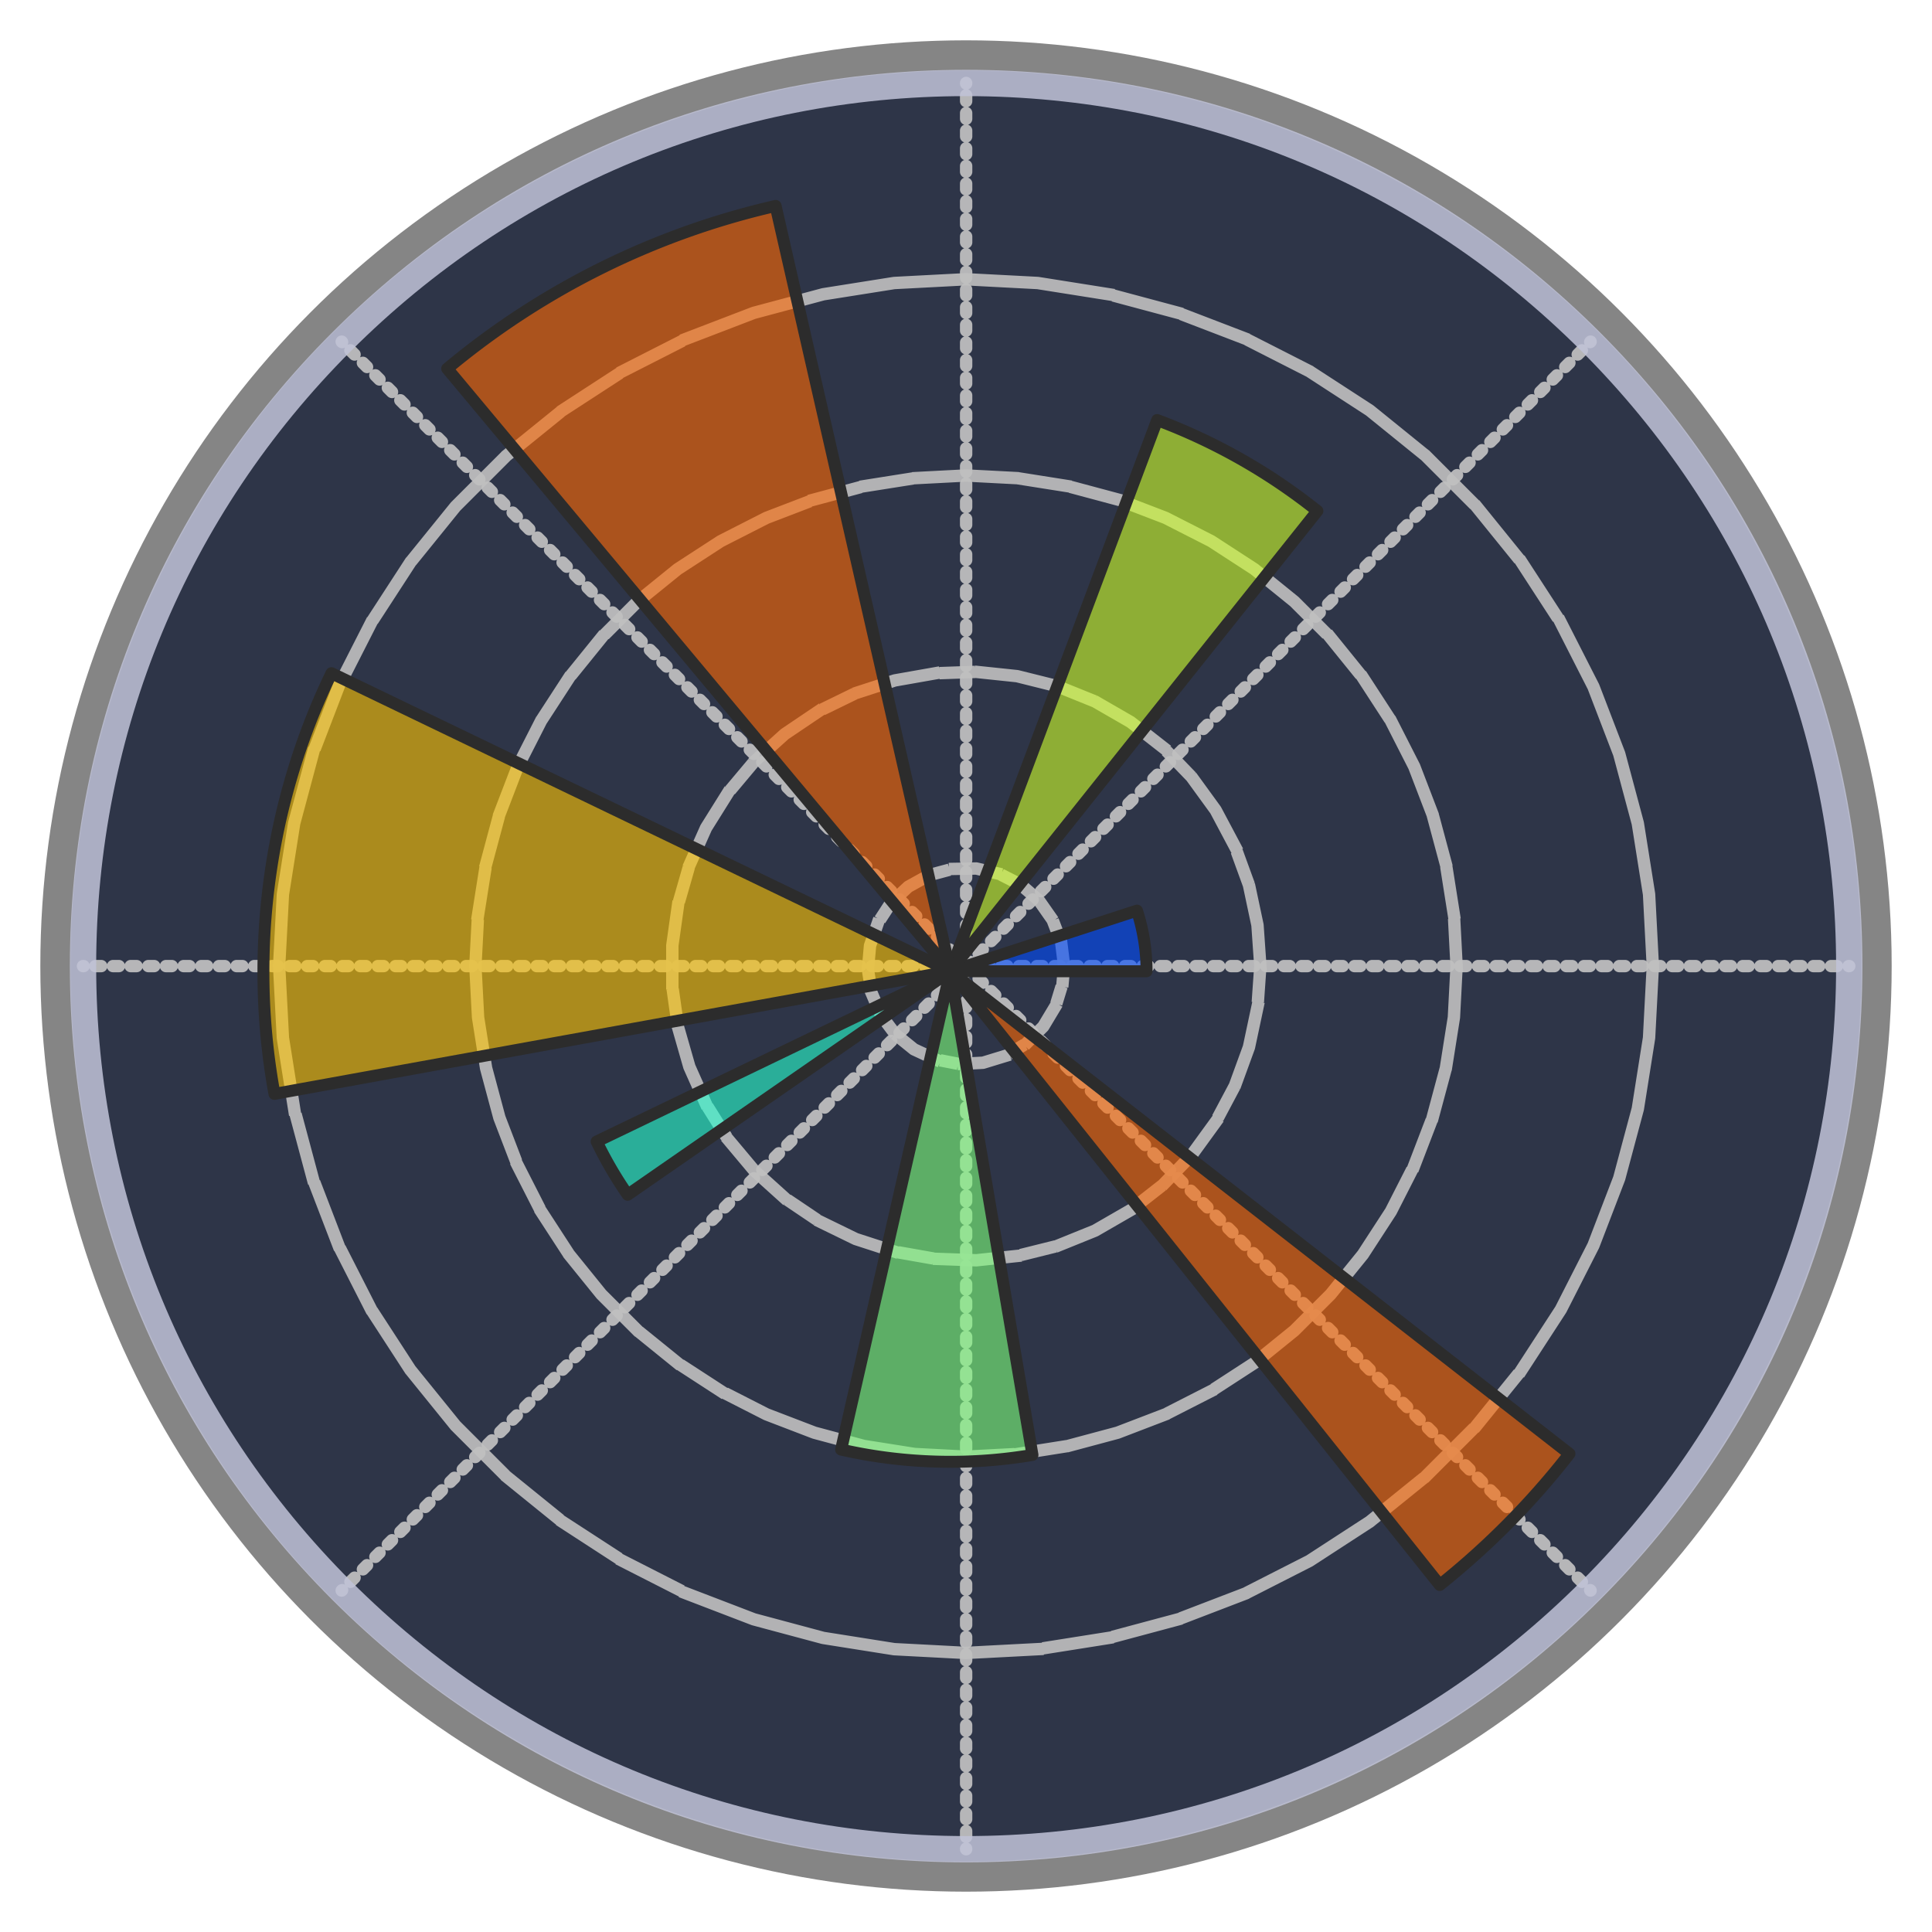
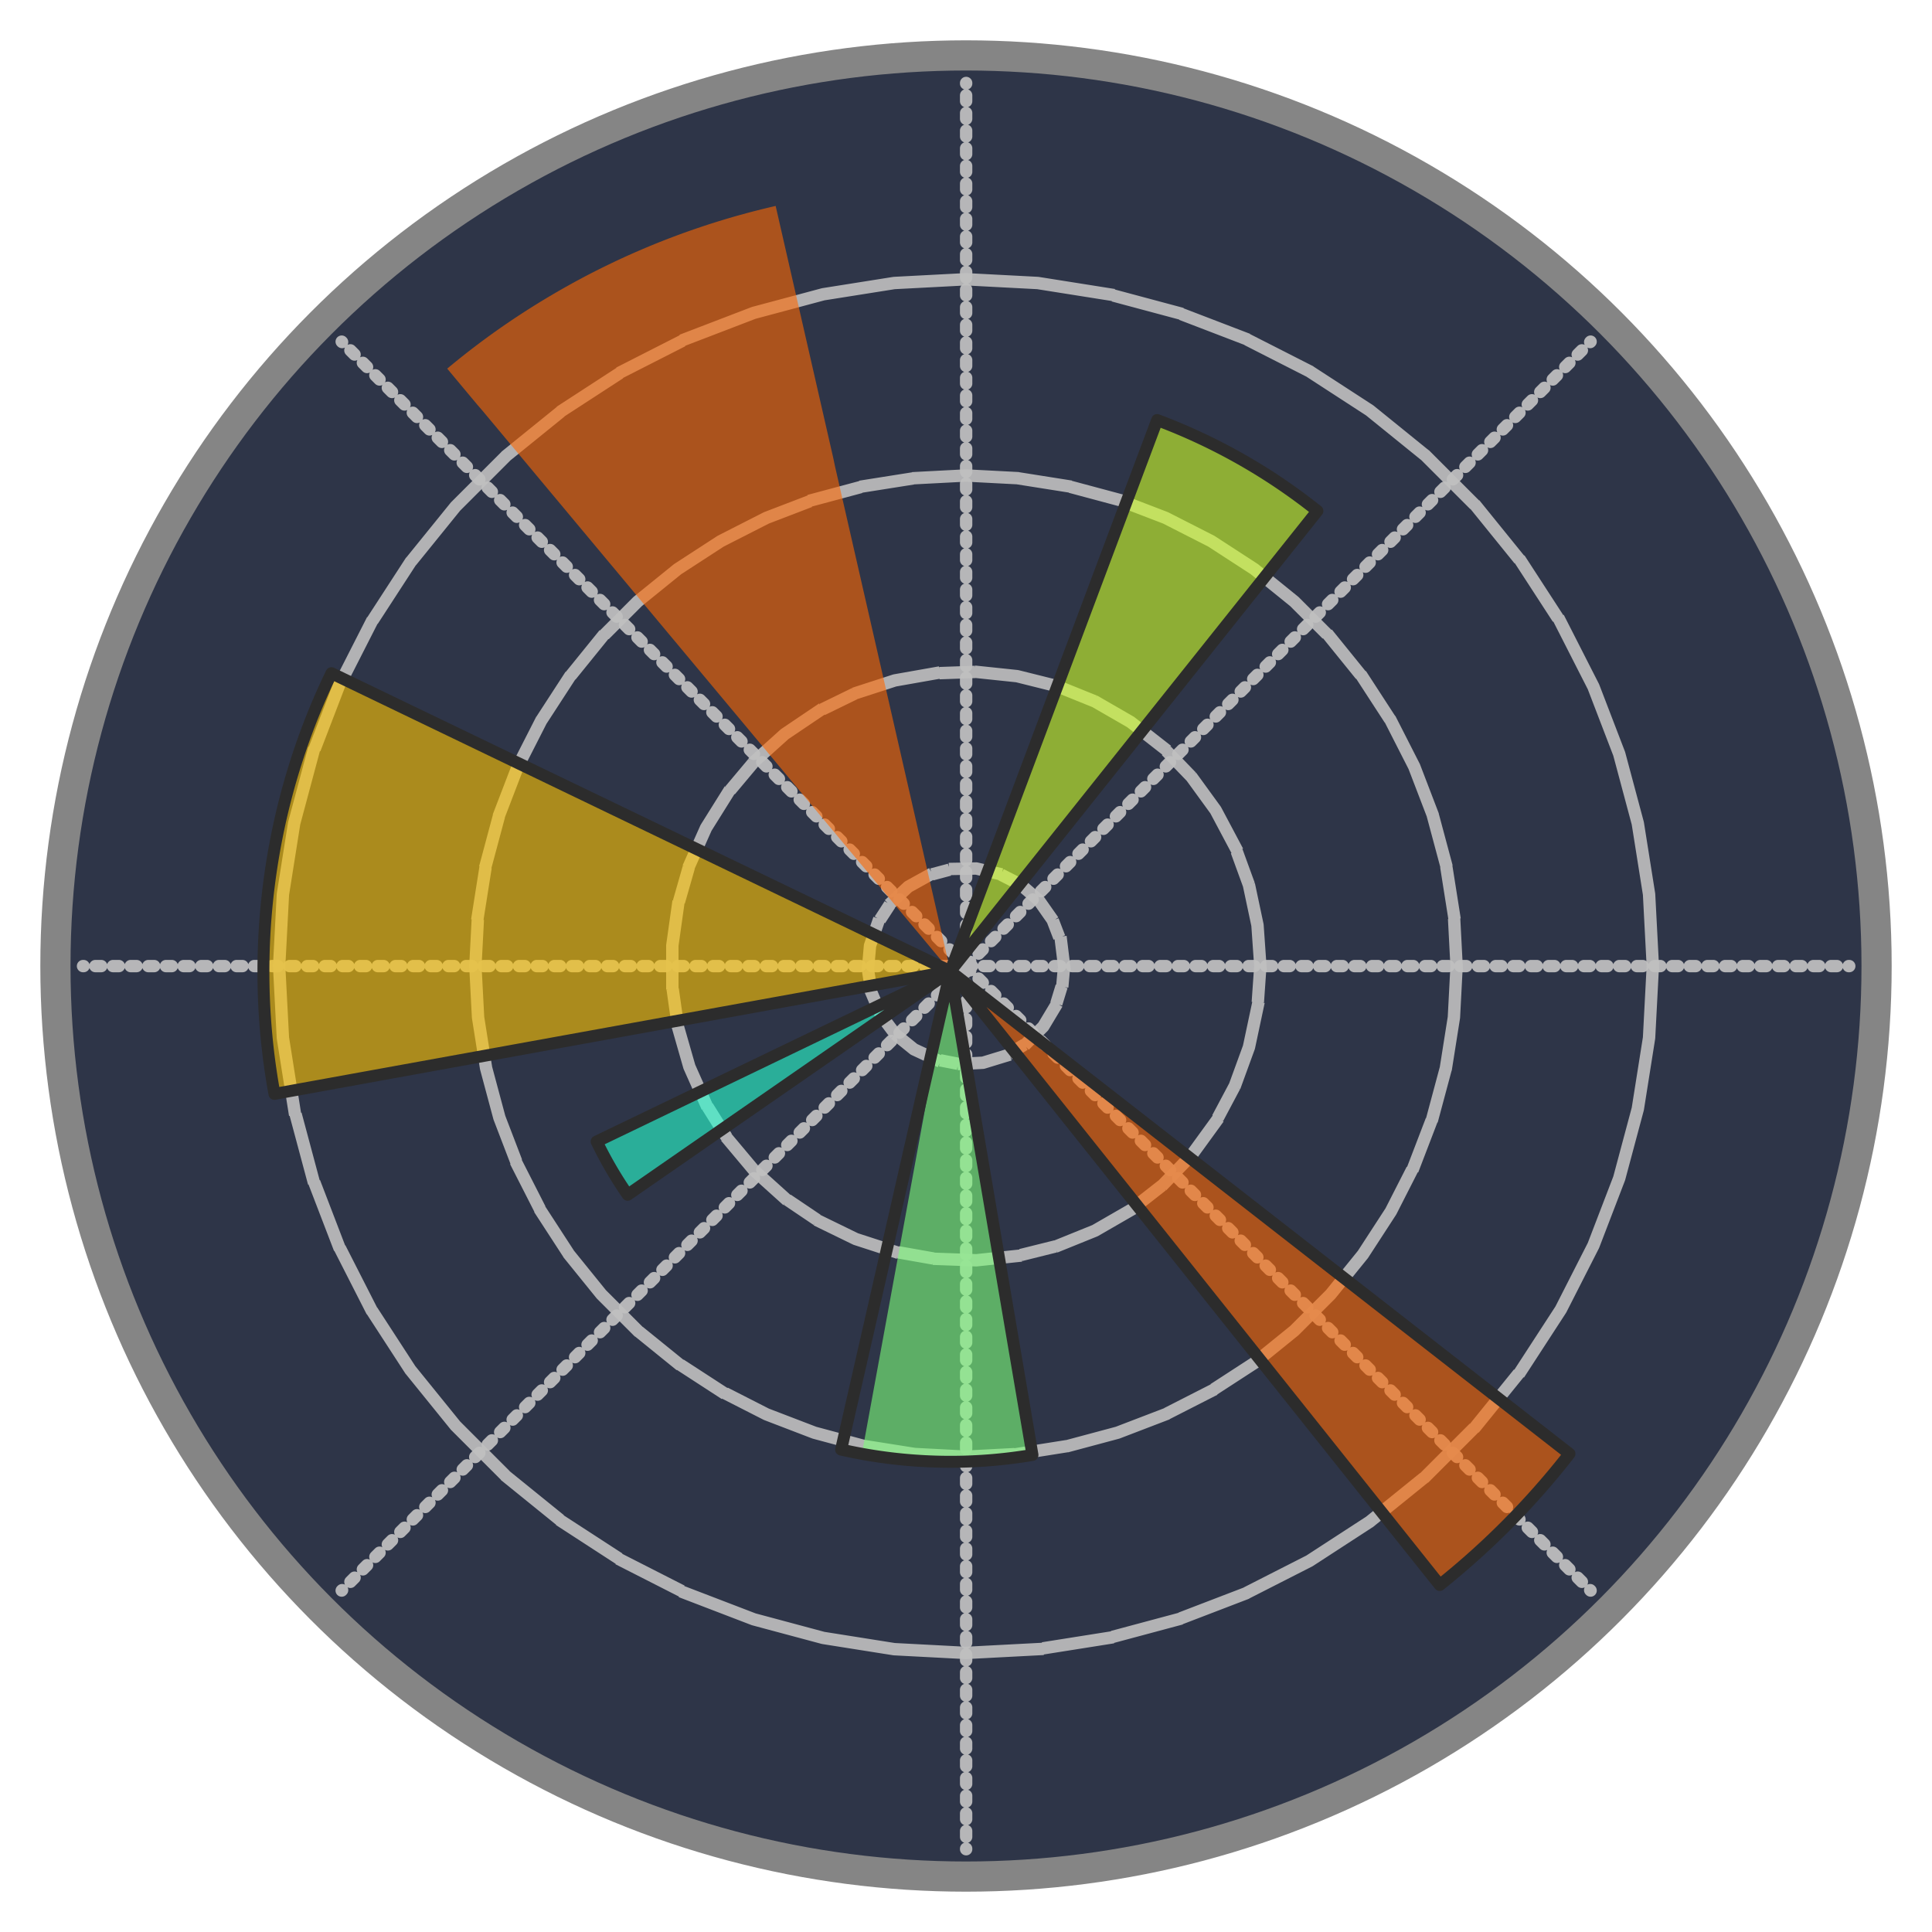
<svg xmlns="http://www.w3.org/2000/svg" xmlns:ns1="http://sodipodi.sourceforge.net/DTD/sodipodi-0.dtd" xmlns:ns2="http://www.inkscape.org/namespaces/inkscape" width="512" height="512" viewBox="0 0 512 512" version="1.1" id="svg1" xml:space="preserve" ns1:docname="matplotlib.svg" ns2:version="1.4.2 (f4327f4, 2025-05-13)">
  <ns1:namedview id="namedview1" pagecolor="#ffffff" bordercolor="#999999" borderopacity="1" ns2:showpageshadow="2" ns2:pageopacity="0" ns2:pagecheckerboard="0" ns2:deskcolor="#d1d1d1" ns2:zoom="0.5448313" ns2:cx="-93.606957" ns2:cy="573.57204" ns2:window-width="1920" ns2:window-height="1001" ns2:window-x="-9" ns2:window-y="-9" ns2:window-maximized="1" ns2:current-layer="g102" />
  <defs id="defs1" />
  <g id="layer1">
    <circle style="fill:#2e3548;fill-opacity:1;stroke:#858585;stroke-width:8;stroke-dasharray:none;stroke-opacity:1" id="path1" cx="256" cy="256" r="241.313" />
    <g id="g1" transform="matrix(3.831,0,0,3.831,-153.325,0.837)">
      <path fill="none" stroke="#858585" stroke-dasharray="0.407, 0.814" stroke-linecap="round" stroke-linejoin="round" stroke-miterlimit="7.976" stroke-width="0.856" d="m 106.855,66.611 h 61.09 m -61.09,0 43.197,-43.196 m -43.197,43.196 V 5.521 m 0,61.09 -43.196,-43.196 m 43.196,43.196 H 45.765 m 61.09,0 -43.196,43.197 M 106.855,66.611 v 61.09 m 0,-61.09 43.197,43.197" opacity="0.9" id="path2" style="stroke:#c5c5c5;stroke-opacity:1" />
      <g fill="none" stroke="#818181" stroke-dasharray="0.407, 0.814" stroke-linecap="square" stroke-linejoin="round" stroke-miterlimit="199.409" stroke-width="0.856" id="g6" transform="translate(42.868,2.826)" style="stroke:#c0c0c0;stroke-opacity:1">
        <path d="m 70.764,63.784 -0.202,-1.643 -0.593,-1.543 -0.949,-1.355 -1.25,-1.085 -1.474,-0.751 -1.61,-0.373 -1.654,0.03 -1.599,0.429 -1.447,0.801 -1.209,1.128 -0.9,1.388 -0.539,1.565 -0.145,1.649 0.259,1.634 0.646,1.523 0.994,1.321 1.286,1.041 1.5,0.698 1.623,0.316 1.653,-0.086 1.582,-0.484 1.418,-0.852 1.17,-1.17 0.851,-1.417 0.484,-1.582 0.105,-1.182 v 0" opacity="0.9" id="path3" style="stroke:#c0c0c0;stroke-opacity:1" />
        <path d="m 84.339,63.784 -0.198,-2.833 -0.59,-2.779 -0.973,-2.669 -1.333,-2.509 -1.67,-2.299 -1.973,-2.044 -2.238,-1.75 -2.461,-1.42 -2.633,-1.064 -2.758,-0.688 -2.825,-0.297 -2.84,0.099 -2.797,0.494 -2.702,0.877 -2.554,1.246 -2.356,1.588 -2.111,1.901 -1.826,2.177 -1.506,2.408 -1.155,2.596 -0.782,2.73 -0.396,2.814 v 2.842 l 0.396,2.814 0.782,2.73 1.155,2.596 1.506,2.408 1.826,2.177 2.111,1.902 2.356,1.588 2.554,1.245 2.702,0.877 2.798,0.494 2.84,0.1 2.824,-0.298 2.758,-0.687 2.633,-1.065 2.461,-1.42 2.238,-1.75 1.973,-2.044 1.67,-2.299 1.333,-2.51 0.972,-2.668 0.591,-2.779 0.198,-2.83 v 0" opacity="0.9" id="path4" style="stroke:#c0c0c0;stroke-opacity:1" />
        <path d="m 97.914,63.784 -0.185,-3.548 -0.555,-3.509 -0.92,-3.43 -1.272,-3.317 -1.613,-3.166 -1.935,-2.978 -2.236,-2.762 -2.512,-2.511 -2.761,-2.236 -2.979,-1.935 -3.165,-1.613 -3.317,-1.273 -3.43,-0.919 -3.51,-0.555 -3.548,-0.185 -3.548,0.185 -3.508,0.555 -3.43,0.92 -3.318,1.272 -3.165,1.613 -2.979,1.935 -2.761,2.236 -2.512,2.511 -2.236,2.762 -1.935,2.978 -1.613,3.166 -1.273,3.317 -0.919,3.43 -0.555,3.509 -0.185,3.548 0.185,3.548 0.555,3.509 0.92,3.43 1.272,3.317 1.613,3.166 1.935,2.978 2.236,2.762 2.512,2.511 2.761,2.236 2.979,1.935 3.165,1.614 3.317,1.272 3.43,0.92 3.51,0.555 3.547,0.185 3.549,-0.185 3.508,-0.556 3.43,-0.919 3.318,-1.272 3.165,-1.614 2.979,-1.935 2.761,-2.236 2.512,-2.511 2.236,-2.762 1.935,-2.978 1.613,-3.166 1.272,-3.317 0.92,-3.43 0.555,-3.509 0.185,-3.548 v 0" opacity="0.9" id="path5" style="stroke:#c0c0c0;stroke-opacity:1" />
        <path d="m 111.489,63.784 -0.26,-4.966 -0.78,-4.911 -1.286,-4.804 -1.782,-4.642 -2.257,-4.432 -2.709,-4.171 -3.13,-3.866 -3.516,-3.517 -3.866,-3.13 -4.171,-2.709 -4.432,-2.256 -4.642,-1.781 -4.804,-1.287 -4.912,-0.779 -4.966,-0.26 -4.966,0.26 -4.91,0.779 -4.805,1.287 -4.642,1.781 -4.432,2.257 -4.17,2.71 -3.867,3.13 -3.517,3.516 -3.13,3.866 -2.708,4.17 -2.257,4.433 -1.782,4.642 -1.287,4.804 -0.778,4.911 -0.261,4.966 0.26,4.966 0.779,4.911 1.287,4.805 1.782,4.642 2.257,4.431 2.709,4.171 3.13,3.866 3.516,3.517 3.866,3.13 4.171,2.709 4.432,2.257 4.642,1.781 4.804,1.288 4.911,0.778 4.966,0.26 4.966,-0.26 4.912,-0.778 4.804,-1.288 4.642,-1.781 4.432,-2.257 4.17,-2.71 3.867,-3.129 3.516,-3.517 3.13,-3.866 2.71,-4.17 2.256,-4.432 1.782,-4.642 1.287,-4.805 0.778,-4.91 0.261,-4.967 v 0" opacity="0.9" id="path6" style="stroke:#c0c0c0;stroke-opacity:1" />
      </g>
-       <path fill="#11557c" d="m 106.855,128.611 c -16.56,0 -32.13,-6.449 -43.84,-18.159 -11.71,-11.71 -18.16,-27.28 -18.16,-43.841 0,-16.561 6.449,-32.13 18.159,-43.841 11.71,-11.711 27.28,-18.159 43.841,-18.159 16.561,0 32.131,6.449 43.841,18.159 11.71,11.71 18.159,27.28 18.159,43.841 0,16.561 -6.449,32.131 -18.159,43.841 -11.71,11.71 -27.28,18.159 -43.841,18.159 z m 0,-122.18 c -16.074,0 -31.187,6.26 -42.553,17.626 -11.367,11.367 -17.627,26.479 -17.627,42.554 0,16.075 6.26,31.188 17.626,42.554 11.366,11.366 26.479,17.626 42.554,17.626 16.075,0 31.188,-6.26 42.554,-17.626 11.366,-11.366 17.626,-26.479 17.626,-42.554 0,-16.075 -6.26,-31.187 -17.626,-42.554 -11.367,-11.366 -26.479,-17.626 -42.554,-17.626 z" id="path7" style="fill:#c0c3d7;fill-opacity:0.858" />
      <g id="g102" transform="translate(41.784,3.184)">
-         <path fill="#004cff" d="m 63.975,63.784 0.129,-0.042 0.129,-0.042 0.129,-0.042 0.129,-0.042 0.129,-0.042 0.129,-0.042 0.129,-0.042 0.129,-0.042 0.129,-0.042 0.129,-0.042 0.129,-0.042 0.129,-0.042 0.129,-0.042 0.129,-0.042 0.129,-0.042 0.129,-0.042 0.129,-0.042 0.129,-0.042 0.129,-0.042 0.129,-0.042 0.129,-0.042 0.129,-0.042 0.129,-0.042 0.129,-0.042 0.129,-0.042 0.129,-0.042 0.129,-0.042 0.129,-0.042 0.129,-0.042 0.129,-0.042 0.129,-0.042 0.129,-0.042 0.129,-0.042 0.129,-0.042 0.129,-0.042 0.129,-0.042 0.129,-0.042 0.129,-0.042 0.129,-0.042 0.129,-0.042 0.129,-0.042 0.129,-0.042 0.129,-0.042 0.129,-0.042 0.129,-0.042 0.129,-0.042 0.129,-0.042 0.129,-0.042 0.129,-0.042 0.129,-0.042 0.129,-0.042 0.129,-0.042 0.129,-0.042 0.129,-0.042 0.129,-0.042 0.129,-0.042 0.129,-0.042 0.129,-0.042 0.129,-0.042 0.129,-0.042 0.129,-0.042 0.129,-0.042 0.129,-0.042 0.129,-0.042 0.129,-0.042 0.129,-0.042 0.129,-0.042 0.129,-0.042 0.129,-0.042 0.129,-0.042 0.129,-0.042 0.129,-0.042 0.129,-0.042 0.129,-0.042 0.129,-0.042 0.129,-0.042 0.129,-0.042 0.129,-0.042 0.129,-0.042 0.129,-0.042 0.129,-0.042 0.129,-0.042 0.129,-0.042 0.129,-0.042 0.129,-0.042 0.129,-0.042 0.129,-0.042 0.129,-0.042 0.129,-0.042 0.129,-0.042 0.129,-0.042 0.129,-0.042 0.129,-0.042 0.129,-0.042 0.129,-0.042 0.129,-0.042 0.129,-0.042 0.129,-0.042 0.129,-0.042 0.129,-0.042 0.025,0.046 0.013,0.041 0.013,0.041 0.013,0.041 0.013,0.041 0.013,0.041 0.012,0.041 0.012,0.041 0.011,0.039 0.012,0.041 0.012,0.041 0.012,0.041 0.012,0.041 0.011,0.041 0.011,0.041 0.011,0.041 0.011,0.041 0.011,0.041 0.011,0.041 0.011,0.041 0.011,0.041 0.01,0.041 0.01,0.041 0.01,0.041 0.01,0.041 0.01,0.041 0.01,0.042 0.01,0.042 0.009,0.042 0.009,0.042 0.009,0.042 0.009,0.042 0.009,0.042 0.009,0.042 0.009,0.042 0.009,0.042 0.009,0.042 0.008,0.042 0.008,0.042 0.008,0.042 0.008,0.042 0.008,0.042 0.008,0.042 0.007,0.042 0.007,0.042 0.007,0.042 0.007,0.042 0.007,0.042 0.007,0.042 0.007,0.042 0.007,0.042 0.007,0.042 0.006,0.042 0.006,0.042 0.006,0.042 0.006,0.042 0.006,0.042 0.006,0.042 0.006,0.042 0.005,0.042 0.005,0.042 0.005,0.042 0.005,0.042 0.005,0.042 0.005,0.042 0.005,0.042 0.005,0.042 0.004,0.042 0.004,0.042 0.004,0.042 0.004,0.042 0.004,0.042 0.004,0.042 0.004,0.043 0.003,0.043 0.003,0.043 0.003,0.043 0.003,0.043 0.003,0.043 0.003,0.043 0.003,0.043 0.003,0.043 0.002,0.043 0.002,0.043 0.002,0.043 0.002,0.043 0.002,0.043 0.002,0.043 0.002,0.043 10e-4,0.043 0.001,0.043 0.001,0.043 10e-4,0.043 0.001,0.043 0.001,0.043 10e-4,0.043 v 0.172 H 64.11 Z" opacity="0.6" id="path8" />
        <path fill="#ceff29" d="m 63.975,63.784 0.143,-0.381 0.143,-0.381 0.143,-0.381 0.143,-0.381 0.143,-0.381 0.143,-0.381 0.143,-0.381 0.143,-0.381 0.143,-0.381 0.143,-0.381 0.143,-0.381 0.143,-0.381 0.143,-0.381 0.143,-0.381 0.143,-0.381 0.143,-0.381 0.143,-0.381 0.143,-0.381 0.143,-0.381 0.143,-0.381 0.143,-0.381 0.143,-0.381 0.143,-0.381 0.143,-0.381 0.143,-0.381 0.143,-0.381 0.143,-0.381 0.143,-0.381 0.143,-0.381 0.143,-0.381 0.143,-0.381 0.143,-0.381 0.143,-0.381 0.143,-0.381 0.143,-0.381 0.143,-0.381 0.143,-0.381 0.143,-0.381 0.143,-0.381 0.143,-0.381 0.143,-0.381 0.143,-0.381 0.143,-0.381 0.143,-0.381 0.143,-0.381 0.143,-0.381 0.143,-0.381 0.143,-0.381 0.143,-0.381 0.143,-0.381 0.143,-0.381 0.143,-0.381 0.143,-0.381 0.143,-0.381 0.143,-0.381 0.143,-0.381 0.143,-0.381 0.143,-0.381 0.143,-0.381 0.143,-0.381 0.143,-0.381 0.143,-0.381 0.143,-0.381 0.143,-0.381 0.143,-0.381 0.143,-0.381 0.143,-0.381 0.143,-0.381 0.143,-0.381 0.143,-0.381 0.143,-0.381 0.143,-0.381 0.143,-0.381 0.143,-0.381 0.143,-0.381 0.143,-0.381 0.143,-0.381 0.143,-0.381 0.143,-0.381 0.143,-0.381 0.143,-0.381 0.143,-0.381 0.143,-0.381 0.143,-0.381 0.143,-0.381 0.143,-0.381 0.143,-0.381 0.143,-0.381 0.143,-0.381 0.143,-0.381 0.143,-0.381 0.143,-0.381 0.143,-0.381 0.143,-0.381 0.143,-0.381 0.143,-0.381 0.143,-0.381 0.154,-0.411 0.143,-0.381 0.143,-0.381 0.12,0.045 0.12,0.046 0.119,0.046 0.119,0.046 0.119,0.047 0.119,0.047 0.119,0.047 0.119,0.048 0.119,0.048 0.118,0.049 0.118,0.049 0.118,0.049 0.118,0.05 0.118,0.05 0.118,0.05 0.117,0.051 0.117,0.051 0.117,0.051 0.117,0.052 0.117,0.052 0.117,0.053 0.116,0.053 0.116,0.053 0.116,0.054 0.116,0.054 0.116,0.054 0.116,0.055 0.115,0.055 0.115,0.055 0.115,0.056 0.115,0.056 0.115,0.057 0.115,0.057 0.114,0.057 0.114,0.058 0.114,0.058 0.114,0.058 0.114,0.059 0.113,0.059 0.113,0.059 0.113,0.06 0.113,0.06 0.113,0.061 0.113,0.061 0.112,0.061 0.112,0.062 0.112,0.062 0.112,0.062 0.112,0.063 0.111,0.063 0.111,0.063 0.111,0.064 0.111,0.064 0.111,0.064 0.11,0.065 0.11,0.065 0.11,0.065 0.11,0.066 0.11,0.066 0.109,0.066 0.109,0.067 0.109,0.067 0.109,0.067 0.108,0.068 0.108,0.068 0.108,0.068 0.108,0.069 0.108,0.069 0.107,0.069 0.107,0.07 0.107,0.07 0.107,0.071 0.107,0.071 0.106,0.071 0.106,0.072 0.106,0.072 0.106,0.072 0.105,0.073 0.105,0.073 0.105,0.073 0.105,0.074 0.104,0.074 0.104,0.074 0.104,0.074 0.104,0.075 0.104,0.075 0.103,0.075 0.103,0.076 0.103,0.076 0.103,0.076 0.102,0.077 0.102,0.077 0.102,0.077 0.102,0.078 0.101,0.078 0.101,0.078 0.101,0.079 0.101,0.079 0.1,0.079 0.1,0.08 -0.254,0.318 -0.254,0.318 -0.254,0.318 -0.254,0.318 -0.254,0.318 -0.254,0.318 -0.254,0.318 -0.254,0.318 -0.254,0.318 -0.254,0.318 -0.254,0.318 -0.254,0.318 -0.254,0.318 -0.252,0.324 -0.254,0.318 -0.254,0.318 -0.254,0.318 -0.254,0.318 -0.254,0.318 -0.253,0.32 -0.254,0.318 -0.254,0.318 -0.254,0.318 -0.254,0.318 -0.254,0.318 -0.254,0.318 -0.254,0.318 -0.254,0.318 -0.254,0.318 -0.254,0.318 -0.254,0.318 -0.254,0.318 -0.254,0.318 -0.254,0.318 -0.254,0.318 -0.254,0.318 -0.254,0.318 -0.254,0.318 -0.254,0.318 -0.254,0.318 -0.254,0.318 -0.254,0.318 -0.254,0.318 -0.254,0.318 -0.254,0.318 -0.254,0.318 -0.254,0.318 -0.254,0.318 -0.254,0.318 -0.254,0.318 -0.254,0.318 -0.252,0.332 -0.254,0.318 -0.254,0.318 -0.254,0.318 -0.254,0.318 -0.254,0.318 -0.254,0.32 -0.254,0.318 -0.254,0.318 -0.254,0.318 -0.254,0.318 -0.254,0.318 -0.254,0.318 -0.254,0.318 -0.254,0.318 -0.254,0.318 -0.254,0.318 -0.254,0.318 -0.254,0.318 -0.254,0.318 -0.254,0.318 -0.254,0.318 -0.254,0.318 -0.254,0.318 -0.254,0.318 -0.254,0.318 -0.254,0.318 -0.254,0.318 -0.254,0.318 -0.252,0.328 -0.254,0.318 -0.254,0.318 -0.254,0.318 -0.254,0.318 -0.254,0.318 -0.254,0.318 -0.254,0.318 -0.254,0.318 -0.254,0.318 -0.254,0.318 -0.254,0.318 -0.254,0.318 -0.254,0.318 -0.254,0.318 -0.254,0.318 -0.254,0.318 -0.254,0.318 -0.254,0.318 z" opacity="0.6" id="path9" />
        <path fill="#ff6800" d="M 63.975,63.784 63.627,63.367 63.279,62.95 62.931,62.533 62.583,62.116 62.235,61.699 61.887,61.282 61.539,60.865 61.191,60.448 60.843,60.031 60.495,59.614 60.147,59.197 59.799,58.78 59.451,58.363 59.103,57.946 58.755,57.529 58.407,57.112 58.059,56.695 57.711,56.278 57.363,55.861 57.015,55.444 56.667,55.027 56.319,54.61 55.971,54.193 55.623,53.776 55.275,53.359 54.927,52.942 54.579,52.525 54.231,52.108 53.883,51.691 53.535,51.274 53.187,50.857 52.839,50.44 52.491,50.023 52.143,49.606 51.795,49.189 51.447,48.772 51.099,48.355 50.751,47.938 50.403,47.521 50.055,47.104 49.707,46.687 49.359,46.27 49.011,45.853 48.663,45.436 48.315,45.019 47.967,44.602 47.619,44.185 47.271,43.768 46.923,43.351 46.575,42.934 46.227,42.517 45.879,42.1 45.531,41.683 45.183,41.266 44.835,40.849 44.487,40.432 44.139,40.015 43.791,39.598 43.443,39.181 43.095,38.764 42.747,38.347 42.399,37.93 42.051,37.513 41.703,37.096 41.355,36.679 41.007,36.262 40.659,35.845 40.311,35.428 39.963,35.011 39.615,34.594 39.267,34.177 38.919,33.76 38.571,33.343 38.223,32.926 37.875,32.509 37.527,32.092 37.179,31.675 36.831,31.258 36.483,30.841 36.135,30.424 35.787,30.007 35.439,29.59 35.091,29.173 34.743,28.756 34.395,28.339 34.047,27.922 33.699,27.505 33.351,27.088 33.003,26.671 32.655,26.254 32.307,25.837 31.959,25.42 31.611,25.003 31.262,24.6 30.914,24.183 30.566,23.766 30.218,23.349 29.87,22.932 l -0.348,-0.417 -0.348,-0.417 0.197,-0.164 0.198,-0.163 0.198,-0.162 0.199,-0.161 0.2,-0.16 0.201,-0.159 0.201,-0.158 0.202,-0.157 0.203,-0.156 0.204,-0.155 0.204,-0.154 0.205,-0.153 0.206,-0.152 0.206,-0.151 0.207,-0.15 0.208,-0.149 0.209,-0.148 0.209,-0.147 0.21,-0.146 0.211,-0.145 0.211,-0.144 0.212,-0.143 0.213,-0.142 0.213,-0.141 0.214,-0.14 0.215,-0.139 0.215,-0.138 0.216,-0.137 0.217,-0.136 0.217,-0.135 0.218,-0.134 0.219,-0.133 0.219,-0.132 0.22,-0.131 0.22,-0.13 0.221,-0.129 0.222,-0.128 0.222,-0.127 0.223,-0.126 0.223,-0.125 0.224,-0.124 0.225,-0.123 0.225,-0.122 0.226,-0.121 0.226,-0.12 0.227,-0.118 0.227,-0.117 0.228,-0.116 0.228,-0.115 0.229,-0.114 0.23,-0.113 0.23,-0.112 0.231,-0.111 0.231,-0.11 0.232,-0.109 0.232,-0.108 0.233,-0.107 0.233,-0.105 0.234,-0.104 0.234,-0.103 0.235,-0.102 0.235,-0.101 0.236,-0.1 0.236,-0.099 0.237,-0.098 0.237,-0.097 0.237,-0.095 0.238,-0.094 0.238,-0.093 0.239,-0.092 0.239,-0.091 0.24,-0.09 0.24,-0.089 0.24,-0.088 0.241,-0.086 0.241,-0.085 0.242,-0.084 0.242,-0.083 0.242,-0.082 0.243,-0.081 0.243,-0.08 0.244,-0.078 0.244,-0.077 0.244,-0.076 0.245,-0.075 0.245,-0.074 0.245,-0.073 0.246,-0.072 0.246,-0.07 0.246,-0.069 0.247,-0.068 0.247,-0.067 0.247,-0.066 0.248,-0.065 0.248,-0.063 0.248,-0.062 0.249,-0.061 0.249,-0.06 0.249,-0.059 0.249,-0.058 0.121,0.529 0.121,0.529 0.121,0.529 0.121,0.529 0.121,0.529 0.121,0.529 0.121,0.529 0.121,0.529 0.121,0.529 0.121,0.529 0.121,0.529 0.121,0.529 0.121,0.529 0.121,0.529 0.121,0.529 0.121,0.529 0.121,0.529 0.121,0.529 0.121,0.529 0.121,0.529 0.121,0.529 0.121,0.529 0.121,0.529 0.121,0.529 0.121,0.529 0.121,0.529 0.121,0.529 0.121,0.529 0.121,0.529 0.121,0.529 0.121,0.529 0.121,0.529 0.121,0.529 0.113,0.543 0.121,0.529 0.121,0.529 0.121,0.529 0.121,0.529 0.121,0.529 0.121,0.529 0.121,0.529 0.121,0.529 0.121,0.529 0.121,0.529 0.121,0.529 0.121,0.529 0.121,0.529 0.121,0.529 0.121,0.529 0.121,0.529 0.121,0.529 0.121,0.529 0.121,0.529 0.121,0.529 0.121,0.529 0.121,0.529 0.121,0.529 0.121,0.529 0.121,0.529 0.121,0.529 0.121,0.529 0.121,0.529 0.121,0.529 0.121,0.529 0.121,0.529 0.121,0.529 0.121,0.529 0.121,0.529 0.121,0.529 0.121,0.529 0.121,0.529 0.121,0.529 0.121,0.529 0.121,0.529 0.121,0.529 0.121,0.529 0.121,0.529 0.121,0.529 0.121,0.529 0.121,0.529 0.121,0.529 0.121,0.529 0.121,0.529 0.121,0.529 0.121,0.529 0.121,0.529 0.121,0.529 0.121,0.529 0.121,0.529 0.121,0.529 0.121,0.529 0.121,0.529 0.121,0.529 0.121,0.529 0.121,0.529 0.121,0.529 0.121,0.529 0.121,0.529 0.121,0.529 z" opacity="0.6" id="path10" />
        <path fill="#ffc400" d="m 63.975,63.784 -0.468,0.085 -0.468,0.085 -0.468,0.085 -0.468,0.085 -0.468,0.085 -0.468,0.085 -0.468,0.085 -0.468,0.085 -0.468,0.085 -0.463,0.083 -0.468,0.085 -0.468,0.085 -0.468,0.085 -0.468,0.085 -0.468,0.085 -0.468,0.085 -0.468,0.085 -0.468,0.085 -0.468,0.085 -0.468,0.085 -0.468,0.085 -0.462,0.083 -0.468,0.085 -0.468,0.085 -0.468,0.085 -0.466,0.085 -0.468,0.085 -0.468,0.085 -0.468,0.085 -0.468,0.085 -0.468,0.085 -0.468,0.085 -0.468,0.085 -0.468,0.085 -0.468,0.085 -0.468,0.085 -0.468,0.085 -0.468,0.085 -0.468,0.085 -0.468,0.085 -0.468,0.085 -0.468,0.085 -0.468,0.085 -0.468,0.085 -0.468,0.085 -0.468,0.085 -0.468,0.085 -0.468,0.085 -0.468,0.085 -0.456,0.081 -0.468,0.085 -0.468,0.085 -0.468,0.085 -0.468,0.085 -0.468,0.085 -0.468,0.085 -0.468,0.085 -0.468,0.085 -0.468,0.085 -0.468,0.085 -0.468,0.085 -0.468,0.085 -0.468,0.085 -0.468,0.085 -0.468,0.085 -0.468,0.085 -0.468,0.085 -0.468,0.085 -0.468,0.085 -0.468,0.085 -0.468,0.085 -0.468,0.085 -0.468,0.085 -0.468,0.085 -0.468,0.085 -0.468,0.085 -0.468,0.085 -0.468,0.085 -0.468,0.085 -0.468,0.085 -0.468,0.085 -0.468,0.085 -0.468,0.085 -0.468,0.085 -0.468,0.085 -0.45,0.079 -0.468,0.085 -0.468,0.085 -0.468,0.085 -0.466,0.085 -0.468,0.085 -0.468,0.085 -0.468,0.085 -0.468,0.085 -0.468,0.085 -0.468,0.085 -0.468,0.085 L 18.156,72.1 17.688,72.185 17.22,72.27 17.168,71.976 17.117,71.682 17.068,71.387 17.021,71.092 16.976,70.797 16.938,70.5 16.897,70.204 16.858,69.908 16.82,69.612 16.784,69.316 16.75,69.019 16.718,68.722 16.688,68.425 16.66,68.128 16.634,67.831 16.61,67.533 16.587,67.235 16.566,66.937 16.547,66.639 16.53,66.341 16.515,66.043 16.502,65.745 16.491,65.447 16.482,65.149 16.474,64.851 16.468,64.553 16.464,64.254 16.462,63.955 v -0.299 l 0.002,-0.299 0.004,-0.299 0.005,-0.298 0.007,-0.298 0.009,-0.298 0.011,-0.298 0.013,-0.298 0.015,-0.298 0.017,-0.298 0.019,-0.298 0.02,-0.298 0.022,-0.298 0.024,-0.298 0.026,-0.297 0.028,-0.297 0.03,-0.297 0.032,-0.297 0.034,-0.297 0.035,-0.296 0.037,-0.296 0.039,-0.296 0.041,-0.296 0.043,-0.295 0.045,-0.295 0.047,-0.295 0.048,-0.295 0.05,-0.294 0.052,-0.294 0.054,-0.294 0.056,-0.293 0.058,-0.293 0.059,-0.293 0.061,-0.292 0.063,-0.292 0.065,-0.291 0.067,-0.291 0.069,-0.291 0.07,-0.29 0.072,-0.29 0.074,-0.289 0.076,-0.289 0.078,-0.288 0.08,-0.288 0.081,-0.287 0.083,-0.287 0.085,-0.286 0.087,-0.286 0.089,-0.285 0.09,-0.285 0.092,-0.284 0.094,-0.283 0.096,-0.283 0.097,-0.282 0.099,-0.282 0.101,-0.281 0.103,-0.28 0.105,-0.28 0.106,-0.279 0.108,-0.278 0.11,-0.278 0.112,-0.277 0.113,-0.276 0.115,-0.276 0.117,-0.275 0.118,-0.274 0.12,-0.273 0.122,-0.273 0.124,-0.272 0.125,-0.271 0.127,-0.27 0.129,-0.269 0.428,0.206 0.428,0.206 0.428,0.206 0.428,0.206 0.428,0.206 0.428,0.206 0.428,0.206 0.428,0.206 0.428,0.206 0.428,0.206 0.428,0.206 0.428,0.206 0.428,0.206 0.428,0.206 0.428,0.206 0.428,0.206 0.428,0.206 0.428,0.206 0.428,0.206 0.428,0.206 0.428,0.206 0.428,0.206 0.428,0.206 0.428,0.206 0.428,0.206 0.428,0.206 0.428,0.206 0.428,0.206 0.428,0.206 0.428,0.206 0.428,0.206 0.428,0.206 0.428,0.206 0.428,0.206 0.428,0.206 0.428,0.206 0.428,0.206 0.428,0.206 0.428,0.206 0.428,0.206 0.428,0.206 0.428,0.206 0.428,0.206 0.428,0.206 0.428,0.206 0.428,0.206 0.428,0.206 0.428,0.206 0.428,0.206 0.428,0.206 0.428,0.206 0.428,0.206 0.428,0.206 0.428,0.206 0.428,0.206 0.428,0.206 0.428,0.206 0.428,0.206 0.428,0.206 0.428,0.206 0.428,0.206 0.428,0.206 0.428,0.206 0.428,0.206 0.428,0.206 0.428,0.206 0.428,0.206 0.428,0.206 0.428,0.206 0.428,0.206 0.428,0.206 0.428,0.206 0.428,0.206 0.428,0.206 0.428,0.206 0.428,0.206 0.428,0.206 0.428,0.206 0.428,0.206 0.428,0.206 0.428,0.206 0.428,0.206 0.428,0.206 0.428,0.206 0.428,0.206 0.428,0.206 0.428,0.206 0.428,0.206 0.428,0.206 0.428,0.206 0.428,0.206 0.428,0.206 0.428,0.206 0.428,0.206 0.428,0.206 0.428,0.206 0.428,0.206 0.428,0.206 0.428,0.206 z" opacity="0.6" id="path11" />
        <path fill="#29ffce" d="m 63.975,63.784 -0.223,0.155 -0.223,0.155 -0.223,0.155 -0.223,0.155 -0.223,0.155 -0.223,0.155 -0.223,0.155 -0.224,0.151 -0.223,0.155 -0.223,0.155 -0.223,0.155 -0.223,0.155 -0.223,0.155 -0.223,0.155 -0.223,0.155 -0.223,0.155 -0.223,0.155 -0.223,0.155 -0.223,0.155 -0.223,0.155 -0.223,0.155 -0.223,0.155 -0.223,0.155 -0.223,0.155 -0.223,0.155 -0.223,0.155 -0.223,0.155 -0.223,0.155 -0.223,0.155 -0.223,0.155 -0.223,0.155 -0.223,0.155 -0.223,0.155 -0.223,0.155 -0.223,0.155 -0.223,0.155 -0.223,0.155 -0.223,0.155 -0.223,0.155 -0.223,0.155 -0.223,0.155 -0.223,0.155 -0.223,0.155 -0.223,0.155 -0.223,0.155 -0.223,0.155 -0.223,0.155 -0.223,0.155 -0.223,0.155 -0.223,0.155 -0.223,0.155 -0.223,0.155 -0.223,0.155 -0.223,0.155 -0.232,0.137 -0.223,0.155 -0.223,0.155 -0.223,0.155 -0.223,0.155 -0.223,0.155 -0.223,0.155 -0.223,0.155 -0.223,0.155 -0.223,0.155 -0.223,0.155 -0.223,0.155 -0.223,0.155 -0.223,0.155 -0.223,0.155 -0.223,0.155 -0.223,0.155 -0.223,0.155 -0.223,0.155 -0.223,0.155 -0.223,0.155 -0.223,0.155 -0.223,0.155 -0.223,0.155 -0.223,0.155 -0.223,0.155 -0.223,0.155 -0.223,0.155 -0.223,0.155 -0.223,0.155 -0.223,0.155 -0.223,0.155 -0.223,0.155 -0.223,0.155 -0.223,0.155 -0.223,0.155 -0.223,0.155 -0.223,0.155 -0.223,0.155 -0.223,0.155 -0.223,0.155 -0.223,0.155 -0.223,0.155 -0.223,0.155 L 41.88,79.09 41.657,79.245 41.633,79.21 41.609,79.175 41.585,79.14 41.561,79.105 41.537,79.07 41.513,79.035 41.489,79 41.465,78.965 41.441,78.93 41.417,78.895 41.393,78.86 41.369,78.825 41.345,78.789 41.321,78.753 41.298,78.717 41.275,78.681 41.252,78.645 41.229,78.609 41.206,78.573 41.183,78.537 41.16,78.501 41.137,78.465 41.114,78.429 41.091,78.393 41.068,78.357 41.045,78.321 41.022,78.285 40.999,78.249 40.976,78.213 40.953,78.177 40.93,78.141 40.907,78.105 40.885,78.069 40.863,78.033 40.841,77.997 40.819,77.961 40.797,77.925 40.775,77.889 40.753,77.853 40.731,77.817 40.709,77.78 40.687,77.743 40.665,77.706 40.643,77.669 40.621,77.632 40.599,77.595 40.577,77.558 40.555,77.521 40.533,77.484 40.512,77.447 40.491,77.41 40.47,77.373 40.449,77.336 40.428,77.299 40.407,77.262 40.386,77.225 40.365,77.188 40.344,77.151 40.323,77.114 40.302,77.077 40.281,77.04 40.26,77.003 l -0.021,-0.037 -0.021,-0.037 -0.021,-0.037 -0.021,-0.037 -0.021,-0.037 -0.02,-0.037 -0.02,-0.037 -0.02,-0.037 -0.02,-0.038 -0.02,-0.038 -0.02,-0.038 -0.02,-0.038 -0.02,-0.038 -0.02,-0.038 -0.02,-0.038 -0.02,-0.038 -0.02,-0.038 -0.02,-0.038 -0.02,-0.038 -0.02,-0.038 -0.02,-0.038 -0.019,-0.038 -0.019,-0.038 -0.019,-0.038 -0.019,-0.038 -0.019,-0.038 -0.019,-0.038 -0.019,-0.038 -0.019,-0.038 -0.019,-0.038 -0.019,-0.038 -0.019,-0.038 -0.019,-0.038 -0.019,-0.038 -0.019,-0.038 -0.019,-0.041 -0.019,-0.038 -0.019,-0.038 0.245,-0.118 0.245,-0.118 0.245,-0.118 0.245,-0.118 0.245,-0.118 0.245,-0.118 0.245,-0.118 0.245,-0.118 0.245,-0.118 0.245,-0.118 0.245,-0.118 0.245,-0.118 0.245,-0.118 0.245,-0.118 0.245,-0.118 0.245,-0.118 0.245,-0.118 0.245,-0.118 0.245,-0.118 0.245,-0.118 0.245,-0.118 0.245,-0.118 0.245,-0.118 0.245,-0.118 0.245,-0.118 0.245,-0.118 0.245,-0.118 0.245,-0.118 0.245,-0.118 0.245,-0.118 0.245,-0.118 0.245,-0.118 0.245,-0.118 0.245,-0.118 0.245,-0.118 0.245,-0.118 0.245,-0.118 0.245,-0.118 0.245,-0.118 0.245,-0.118 0.245,-0.118 0.245,-0.118 0.245,-0.118 0.245,-0.118 0.245,-0.118 0.245,-0.118 0.245,-0.118 0.245,-0.118 0.245,-0.118 0.245,-0.118 0.245,-0.118 0.245,-0.118 0.245,-0.118 0.245,-0.118 0.245,-0.118 0.245,-0.118 0.245,-0.118 0.245,-0.118 0.245,-0.118 0.245,-0.118 0.245,-0.118 0.245,-0.118 0.245,-0.118 0.245,-0.118 0.245,-0.118 0.245,-0.118 0.245,-0.118 0.245,-0.118 0.245,-0.118 0.245,-0.118 0.245,-0.118 0.245,-0.118 0.245,-0.118 0.245,-0.118 0.245,-0.118 0.245,-0.118 0.245,-0.118 0.245,-0.118 0.245,-0.118 0.245,-0.118 0.245,-0.118 0.245,-0.118 0.245,-0.118 0.245,-0.118 0.245,-0.118 0.245,-0.118 0.245,-0.118 0.245,-0.118 0.245,-0.118 0.245,-0.118 0.245,-0.118 0.245,-0.118 0.245,-0.118 0.245,-0.118 0.245,-0.118 0.245,-0.118 0.245,-0.118 0.245,-0.118 0.245,-0.118 z" opacity="0.6" id="path12" />
-         <path fill="#7dff7a" d="m 63.975,63.784 0.057,0.335 0.057,0.335 0.057,0.335 0.057,0.335 0.057,0.335 0.057,0.335 0.057,0.335 0.057,0.335 0.057,0.335 0.057,0.335 0.057,0.335 0.057,0.335 0.057,0.335 0.057,0.335 0.057,0.335 0.057,0.335 0.057,0.335 0.057,0.335 0.057,0.335 0.057,0.335 0.057,0.335 0.057,0.335 0.057,0.335 0.057,0.335 0.057,0.335 0.057,0.335 0.057,0.335 0.057,0.335 0.057,0.335 0.057,0.335 0.057,0.335 0.057,0.335 0.057,0.335 0.057,0.335 0.057,0.335 0.057,0.335 0.057,0.335 0.057,0.335 0.057,0.335 0.057,0.335 0.057,0.335 0.057,0.335 0.057,0.335 0.057,0.335 0.057,0.335 0.057,0.335 0.057,0.335 0.057,0.335 0.057,0.335 0.057,0.335 0.057,0.335 0.057,0.335 0.057,0.335 0.057,0.335 0.057,0.335 0.057,0.335 0.057,0.335 0.057,0.335 0.057,0.335 0.057,0.335 0.057,0.335 0.057,0.335 0.057,0.335 0.057,0.335 0.057,0.335 0.057,0.335 0.057,0.335 0.057,0.335 0.057,0.335 0.057,0.335 0.057,0.335 0.057,0.335 0.057,0.335 0.057,0.335 0.057,0.335 0.057,0.335 0.057,0.335 0.057,0.335 0.057,0.335 0.057,0.335 0.057,0.335 0.057,0.335 0.057,0.335 0.057,0.335 0.057,0.335 0.057,0.335 0.057,0.335 0.057,0.335 0.057,0.335 0.057,0.335 0.057,0.335 0.057,0.335 0.057,0.335 0.057,0.335 0.057,0.335 0.057,0.335 0.057,0.335 0.057,0.335 0.057,0.335 0.057,0.335 -0.131,0.022 -0.132,0.022 -0.132,0.021 -0.132,0.021 -0.132,0.02 -0.132,0.019 -0.132,0.019 -0.132,0.018 -0.132,0.018 -0.132,0.017 -0.132,0.017 -0.132,0.016 -0.132,0.016 -0.132,0.015 -0.132,0.015 -0.132,0.014 -0.133,0.014 -0.133,0.013 -0.133,0.013 -0.133,0.012 -0.133,0.012 -0.133,0.011 -0.133,0.011 -0.133,0.01 -0.133,0.01 -0.133,0.009 -0.133,0.009 -0.133,0.008 -0.133,0.007 -0.133,0.007 -0.133,0.007 -0.133,0.006 -0.133,0.005 -0.133,0.005 -0.133,0.004 -0.133,0.004 -0.133,0.003 -0.133,0.003 -0.133,0.002 -0.133,0.002 -0.133,0.001 -0.133,0.001 H 63.84 L 63.707,97.762 63.574,97.761 63.441,97.759 63.308,97.757 63.175,97.754 63.042,97.751 62.909,97.747 62.756,97.7 62.623,97.695 62.49,97.69 62.357,97.684 62.224,97.677 62.09,97.67 61.957,97.662 61.824,97.654 61.691,97.645 61.558,97.636 61.425,97.626 61.292,97.616 61.159,97.605 61.026,97.594 60.893,97.582 60.76,97.57 60.627,97.557 60.494,97.544 60.361,97.53 60.229,97.515 60.099,97.5 59.967,97.485 59.835,97.469 59.703,97.452 59.571,97.435 59.439,97.417 59.307,97.399 59.175,97.38 59.043,97.361 58.911,97.341 58.779,97.321 58.647,97.3 58.515,97.279 58.384,97.257 58.253,97.235 58.122,97.212 57.991,97.189 57.86,97.165 l -0.131,-0.024 -0.131,-0.025 -0.131,-0.025 -0.131,-0.026 -0.131,-0.026 -0.131,-0.027 -0.13,-0.027 -0.13,-0.028 -0.13,-0.028 -0.13,-0.029 -0.13,-0.029 0.076,-0.331 0.076,-0.331 0.076,-0.331 0.076,-0.331 0.076,-0.331 0.076,-0.331 0.076,-0.331 0.076,-0.331 0.076,-0.331 0.076,-0.331 0.076,-0.331 0.076,-0.331 0.076,-0.331 0.076,-0.331 0.076,-0.331 0.076,-0.331 0.076,-0.331 0.076,-0.331 0.076,-0.331 0.076,-0.331 0.076,-0.331 0.076,-0.331 0.076,-0.331 0.076,-0.331 0.076,-0.331 0.076,-0.331 0.076,-0.331 0.076,-0.331 0.076,-0.331 0.076,-0.331 0.076,-0.331 0.076,-0.331 0.076,-0.331 0.076,-0.331 0.076,-0.331 0.076,-0.331 0.076,-0.331 0.076,-0.331 0.076,-0.331 0.076,-0.331 0.076,-0.331 0.076,-0.331 0.076,-0.331 0.076,-0.331 0.076,-0.331 0.076,-0.331 0.076,-0.331 0.076,-0.331 0.076,-0.331 0.076,-0.331 0.076,-0.331 0.076,-0.331 0.076,-0.331 0.076,-0.331 0.076,-0.331 0.076,-0.331 0.076,-0.331 0.076,-0.331 0.076,-0.331 0.076,-0.331 0.076,-0.331 0.076,-0.331 0.076,-0.331 0.076,-0.331 0.076,-0.331 0.076,-0.331 0.076,-0.331 0.076,-0.331 0.076,-0.331 0.076,-0.331 0.076,-0.331 0.076,-0.331 0.076,-0.331 0.076,-0.331 0.076,-0.331 0.076,-0.331 0.076,-0.331 0.076,-0.331 0.076,-0.331 0.076,-0.331 0.076,-0.331 0.076,-0.331 0.076,-0.331 0.076,-0.331 0.076,-0.331 0.076,-0.331 0.076,-0.331 0.076,-0.331 0.076,-0.331 0.076,-0.331 0.076,-0.331 0.076,-0.331 0.076,-0.331 0.076,-0.331 0.076,-0.331 0.076,-0.331 0.076,-0.331 0.076,-0.331 0.076,-0.331 z" opacity="0.6" id="path13" />
+         <path fill="#7dff7a" d="m 63.975,63.784 0.057,0.335 0.057,0.335 0.057,0.335 0.057,0.335 0.057,0.335 0.057,0.335 0.057,0.335 0.057,0.335 0.057,0.335 0.057,0.335 0.057,0.335 0.057,0.335 0.057,0.335 0.057,0.335 0.057,0.335 0.057,0.335 0.057,0.335 0.057,0.335 0.057,0.335 0.057,0.335 0.057,0.335 0.057,0.335 0.057,0.335 0.057,0.335 0.057,0.335 0.057,0.335 0.057,0.335 0.057,0.335 0.057,0.335 0.057,0.335 0.057,0.335 0.057,0.335 0.057,0.335 0.057,0.335 0.057,0.335 0.057,0.335 0.057,0.335 0.057,0.335 0.057,0.335 0.057,0.335 0.057,0.335 0.057,0.335 0.057,0.335 0.057,0.335 0.057,0.335 0.057,0.335 0.057,0.335 0.057,0.335 0.057,0.335 0.057,0.335 0.057,0.335 0.057,0.335 0.057,0.335 0.057,0.335 0.057,0.335 0.057,0.335 0.057,0.335 0.057,0.335 0.057,0.335 0.057,0.335 0.057,0.335 0.057,0.335 0.057,0.335 0.057,0.335 0.057,0.335 0.057,0.335 0.057,0.335 0.057,0.335 0.057,0.335 0.057,0.335 0.057,0.335 0.057,0.335 0.057,0.335 0.057,0.335 0.057,0.335 0.057,0.335 0.057,0.335 0.057,0.335 0.057,0.335 0.057,0.335 0.057,0.335 0.057,0.335 0.057,0.335 0.057,0.335 0.057,0.335 0.057,0.335 0.057,0.335 0.057,0.335 0.057,0.335 0.057,0.335 0.057,0.335 0.057,0.335 0.057,0.335 0.057,0.335 0.057,0.335 0.057,0.335 0.057,0.335 0.057,0.335 0.057,0.335 0.057,0.335 -0.131,0.022 -0.132,0.022 -0.132,0.021 -0.132,0.021 -0.132,0.02 -0.132,0.019 -0.132,0.019 -0.132,0.018 -0.132,0.018 -0.132,0.017 -0.132,0.017 -0.132,0.016 -0.132,0.016 -0.132,0.015 -0.132,0.015 -0.132,0.014 -0.133,0.014 -0.133,0.013 -0.133,0.013 -0.133,0.012 -0.133,0.012 -0.133,0.011 -0.133,0.011 -0.133,0.01 -0.133,0.01 -0.133,0.009 -0.133,0.009 -0.133,0.008 -0.133,0.007 -0.133,0.007 -0.133,0.007 -0.133,0.006 -0.133,0.005 -0.133,0.005 -0.133,0.004 -0.133,0.004 -0.133,0.003 -0.133,0.003 -0.133,0.002 -0.133,0.002 -0.133,0.001 -0.133,0.001 H 63.84 L 63.707,97.762 63.574,97.761 63.441,97.759 63.308,97.757 63.175,97.754 63.042,97.751 62.909,97.747 62.756,97.7 62.623,97.695 62.49,97.69 62.357,97.684 62.224,97.677 62.09,97.67 61.957,97.662 61.824,97.654 61.691,97.645 61.558,97.636 61.425,97.626 61.292,97.616 61.159,97.605 61.026,97.594 60.893,97.582 60.76,97.57 60.627,97.557 60.494,97.544 60.361,97.53 60.229,97.515 60.099,97.5 59.967,97.485 59.835,97.469 59.703,97.452 59.571,97.435 59.439,97.417 59.307,97.399 59.175,97.38 59.043,97.361 58.911,97.341 58.779,97.321 58.647,97.3 58.515,97.279 58.384,97.257 58.253,97.235 58.122,97.212 57.991,97.189 57.86,97.165 z" opacity="0.6" id="path13" />
        <path fill="#ff6800" d="m 63.975,63.784 0.428,0.334 0.428,0.334 0.428,0.334 0.428,0.334 0.428,0.334 0.428,0.334 0.428,0.334 0.428,0.334 0.428,0.334 0.428,0.334 0.428,0.334 0.428,0.334 0.428,0.334 0.428,0.334 0.433,0.33 0.428,0.334 0.428,0.334 0.428,0.334 0.428,0.334 0.428,0.334 0.428,0.334 0.428,0.334 0.428,0.334 0.428,0.334 0.428,0.334 0.428,0.334 0.428,0.334 0.428,0.334 0.428,0.334 0.428,0.334 0.428,0.334 0.428,0.334 0.428,0.334 0.428,0.334 0.428,0.334 0.428,0.334 0.428,0.334 0.428,0.334 0.428,0.334 0.428,0.334 0.428,0.334 0.428,0.334 0.428,0.334 0.428,0.334 0.428,0.334 0.428,0.334 0.428,0.334 0.428,0.334 0.428,0.334 0.428,0.334 0.428,0.334 0.428,0.334 0.428,0.334 0.428,0.334 0.428,0.334 0.428,0.334 0.428,0.334 0.428,0.334 0.428,0.334 0.428,0.334 0.428,0.334 0.428,0.334 0.428,0.334 0.428,0.334 0.428,0.334 0.428,0.334 0.428,0.334 0.428,0.334 0.428,0.334 0.428,0.334 0.428,0.334 0.428,0.334 0.428,0.334 0.428,0.334 0.428,0.334 0.428,0.334 0.428,0.334 0.428,0.334 0.428,0.334 0.428,0.334 0.428,0.334 0.428,0.334 0.428,0.334 0.428,0.334 0.428,0.334 0.428,0.334 0.428,0.334 0.428,0.334 0.428,0.334 0.428,0.334 0.428,0.334 0.428,0.334 0.428,0.334 0.428,0.334 0.428,0.334 0.428,0.334 0.428,0.334 0.428,0.334 0.428,0.334 0.428,0.334 -0.079,0.101 -0.079,0.101 -0.079,0.1 -0.079,0.1 -0.08,0.1 -0.08,0.1 -0.08,0.1 -0.08,0.1 -0.081,0.099 -0.081,0.099 -0.081,0.099 -0.081,0.099 -0.082,0.099 -0.082,0.098 -0.082,0.098 -0.082,0.098 -0.083,0.098 -0.083,0.098 -0.083,0.097 -0.083,0.097 -0.083,0.097 -0.084,0.097 -0.084,0.097 -0.084,0.096 -0.084,0.096 -0.085,0.096 -0.085,0.096 -0.085,0.096 -0.085,0.095 -0.085,0.095 -0.086,0.095 -0.086,0.095 -0.086,0.095 -0.086,0.094 -0.087,0.094 -0.087,0.094 -0.087,0.094 -0.087,0.094 -0.087,0.093 -0.088,0.093 -0.088,0.093 -0.088,0.093 -0.088,0.093 -0.089,0.092 -0.089,0.092 -0.089,0.092 -0.089,0.092 -0.089,0.092 -0.09,0.091 -0.09,0.091 -0.09,0.091 -0.09,0.091 -0.09,0.09 -0.091,0.09 -0.091,0.09 -0.091,0.09 -0.091,0.09 -0.092,0.089 -0.092,0.089 -0.092,0.089 -0.092,0.089 -0.092,0.089 -0.093,0.088 -0.093,0.088 -0.093,0.088 -0.093,0.088 -0.093,0.087 -0.094,0.087 -0.094,0.087 -0.094,0.087 -0.094,0.087 -0.094,0.086 -0.068,0.066 -0.095,0.086 -0.095,0.086 -0.095,0.085 -0.095,0.085 -0.096,0.085 -0.096,0.085 -0.096,0.084 -0.096,0.084 -0.096,0.084 -0.097,0.084 -0.097,0.084 -0.097,0.083 -0.097,0.083 -0.097,0.083 -0.098,0.083 -0.098,0.082 -0.098,0.082 -0.098,0.082 -0.098,0.082 -0.099,0.082 -0.099,0.081 -0.099,0.081 -0.099,0.081 -0.099,0.081 -0.1,0.08 -0.1,0.08 -0.1,0.08 -0.339,-0.425 -0.338,-0.424 -0.339,-0.425 -0.339,-0.425 -0.339,-0.425 -0.339,-0.425 -0.339,-0.425 -0.339,-0.425 -0.339,-0.425 -0.339,-0.425 -0.339,-0.425 -0.339,-0.425 -0.339,-0.425 -0.339,-0.425 L 92.749,99.864 92.41,99.439 92.071,99.014 91.732,98.589 91.393,98.164 91.054,97.739 90.715,97.314 90.376,96.889 90.037,96.464 89.698,96.039 89.359,95.614 89.029,95.2 88.69,94.775 88.351,94.35 88.012,93.925 87.673,93.5 87.334,93.075 86.995,92.65 86.656,92.225 86.317,91.8 85.978,91.375 85.639,90.95 85.3,90.525 84.961,90.1 84.622,89.675 84.283,89.25 83.944,88.825 83.605,88.4 83.266,87.975 82.927,87.55 82.588,87.125 82.249,86.7 81.91,86.275 81.571,85.85 81.232,85.425 80.893,85 80.554,84.575 80.215,84.15 79.876,83.725 79.537,83.3 79.198,82.875 78.859,82.45 78.52,82.025 78.181,81.6 77.842,81.175 77.503,80.75 77.164,80.325 76.825,79.9 76.486,79.475 76.147,79.05 75.808,78.625 75.469,78.2 75.13,77.775 74.791,77.35 74.452,76.925 74.113,76.5 73.774,76.075 73.435,75.65 73.096,75.225 72.757,74.8 72.418,74.375 72.079,73.95 71.74,73.525 71.401,73.1 71.062,72.675 70.723,72.25 70.384,71.825 70.045,71.4 69.706,70.975 69.367,70.55 69.028,70.125 68.689,69.7 68.35,69.275 68.011,68.85 67.672,68.425 67.333,68 66.994,67.575 66.655,67.15 66.316,66.725 65.977,66.3 65.638,65.875 65.299,65.45 64.96,65.025 64.621,64.6 64.282,64.175 Z" opacity="0.6" id="path14" />
-         <path fill="#2c2c2c" d="M 77.551,64.198 63.975,64.197 a 0.414,0.414 0 0 1 -0.128,-0.806 l 12.912,-4.194 a 0.413,0.413 0 0 1 0.521,0.265 c 0.455,1.398 0.685,2.853 0.684,4.323 a 0.413,0.413 0 0 1 -0.413,0.413 z M 66.586,63.37 h 10.545 a 13.114,13.114 0 0 0 -0.516,-3.258 z" id="path15" />
        <path fill="#2c2c2c" d="M 63.975,64.197 A 0.414,0.414 0 0 1 63.588,63.639 L 77.899,25.51 a 0.412,0.412 0 0 1 0.532,-0.242 41,41 0 0 1 11.196,6.351 0.414,0.414 0 0 1 0.066,0.581 L 64.298,64.041 a 0.415,0.415 0 0 1 -0.323,0.156 z M 78.527,26.189 65.28,61.484 88.787,32.009 a 40.163,40.163 0 0 0 -10.26,-5.82 z" id="path16" />
-         <path fill="#2c2c2c" d="M 63.975,64.197 A 0.415,0.415 0 0 1 63.658,64.049 L 28.857,22.364 a 0.412,0.412 0 0 1 0.052,-0.582 54.784,54.784 0 0 1 22.892,-11.342 0.414,0.414 0 0 1 0.495,0.312 l 12.083,52.941 a 0.415,0.415 0 0 1 -0.22,0.463 0.444,0.444 0 0 1 -0.184,0.041 z M 29.757,22.152 63.188,62.196 51.581,11.339 A 53.967,53.967 0 0 0 29.757,22.152 Z" id="path17" style="stroke:none;fill:#2c2c2c;fill-opacity:1" />
        <path fill="#2c2c2c" d="M 17.224,72.681 A 0.413,0.413 0 0 1 16.818,72.342 C 15.005,62.458 16.417,52.033 20.795,42.987 a 0.414,0.414 0 0 1 0.552,-0.193 l 42.808,20.615 a 0.413,0.413 0 0 1 -0.106,0.78 l -46.75,8.485 a 0.318,0.318 0 0 1 -0.075,0.007 z m 4.136,-28.96 c -4.103,8.678 -5.448,18.61 -3.801,28.067 l 45.09,-8.183 z" id="path18" />
        <path fill="#2c2c2c" d="m 41.657,79.659 a 0.42,0.42 0 0 1 -0.341,-0.178 27.673,27.673 0 0 1 -2.177,-3.738 0.413,0.413 0 0 1 0.193,-0.552 l 24.462,-11.78 a 0.413,0.413 0 0 1 0.415,0.713 L 41.893,79.586 a 0.414,0.414 0 0 1 -0.236,0.073 z m -1.59,-3.904 a 27.058,27.058 0 0 0 1.697,2.913 L 59.42,66.436 Z" id="path19" />
        <path fill="#2c2c2c" d="m 63.99,98.132 c -2.58,0 -5.165,-0.287 -7.66,-0.857 a 0.415,0.415 0 0 1 -0.311,-0.496 l 7.552,-33.088 c 0.044,-0.192 0.223,-0.354 0.415,-0.321 a 0.412,0.412 0 0 1 0.396,0.344 l 5.685,33.46 a 0.414,0.414 0 0 1 -0.339,0.477 34.201,34.201 0 0 1 -5.738,0.481 z m -7.072,-1.574 c 4,0.86 8.22,0.98 12.264,0.344 L 63.915,65.903 Z" id="path20" />
        <path fill="#2c2c2c" d="m 97.832,106.652 a 0.413,0.413 0 0 1 -0.324,-0.156 L 63.651,64.041 a 0.413,0.413 0 0 1 0.577,-0.584 l 42.833,33.379 a 0.414,0.414 0 0 1 0.072,0.581 54.697,54.697 0 0 1 -9.045,9.146 0.409,0.409 0 0 1 -0.256,0.089 z m -31.355,-40.394 31.42,39.399 a 53.985,53.985 0 0 0 8.329,-8.423 z" id="path21" />
      </g>
    </g>
  </g>
</svg>